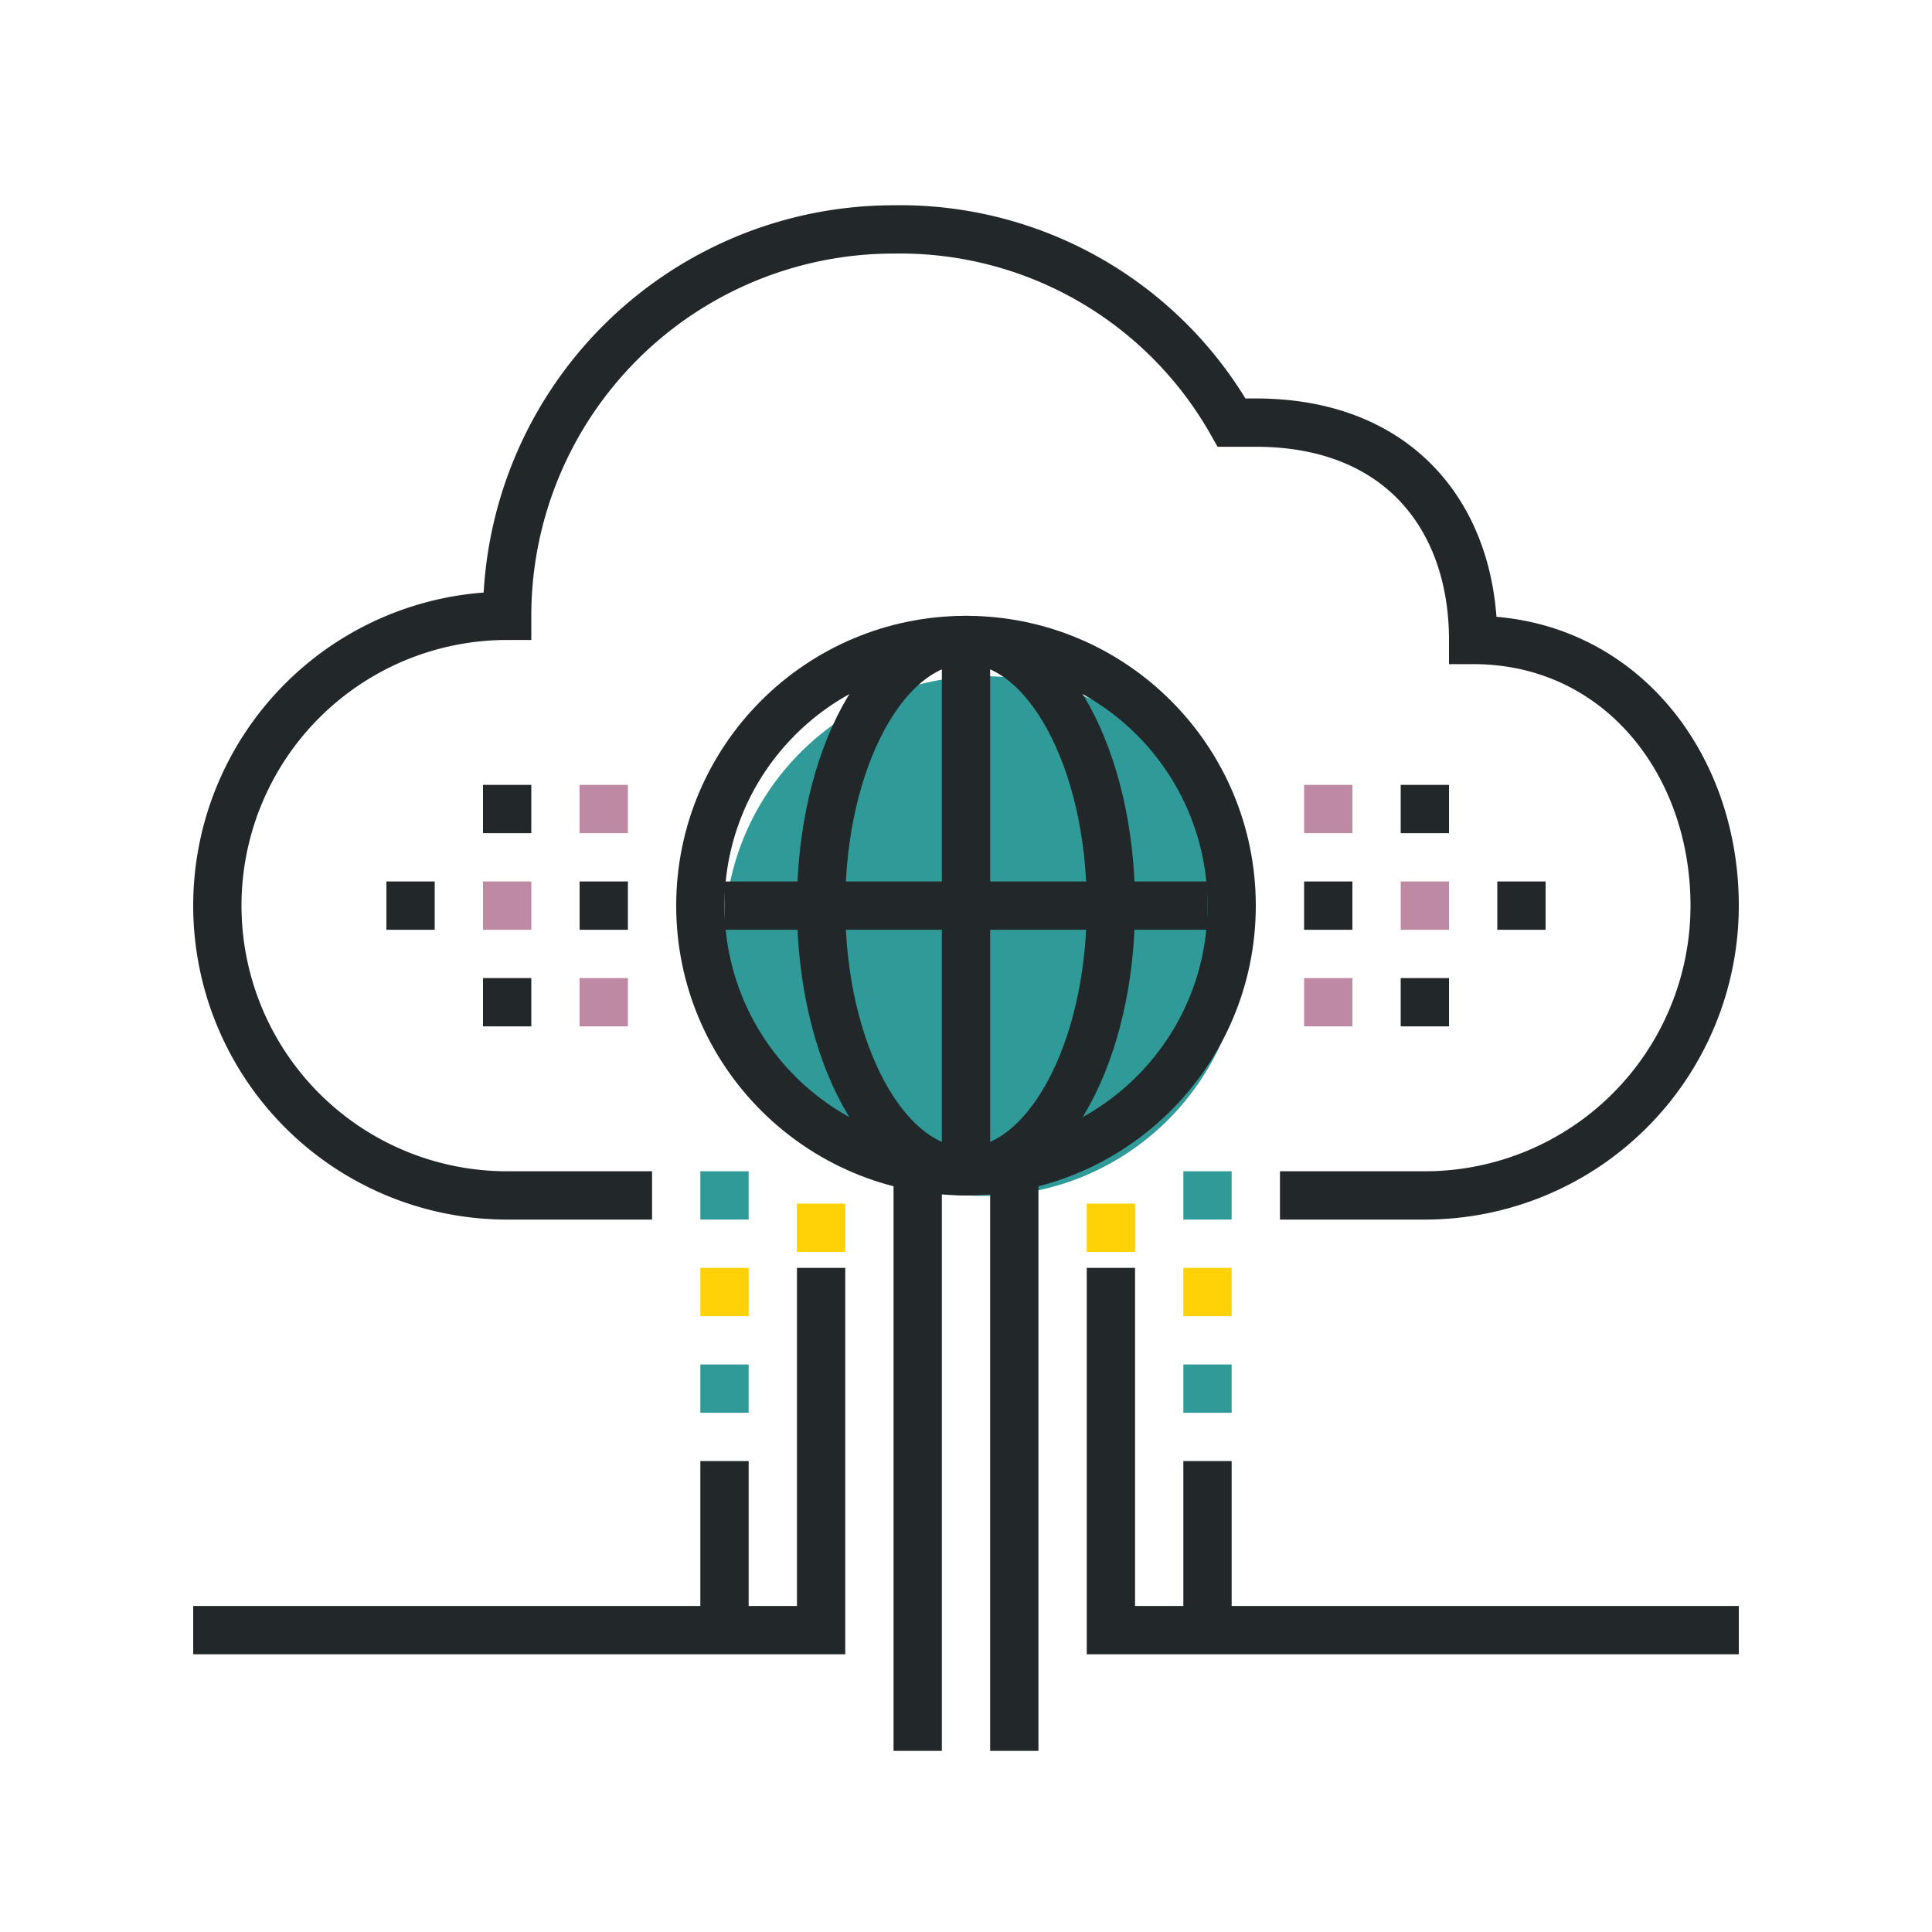
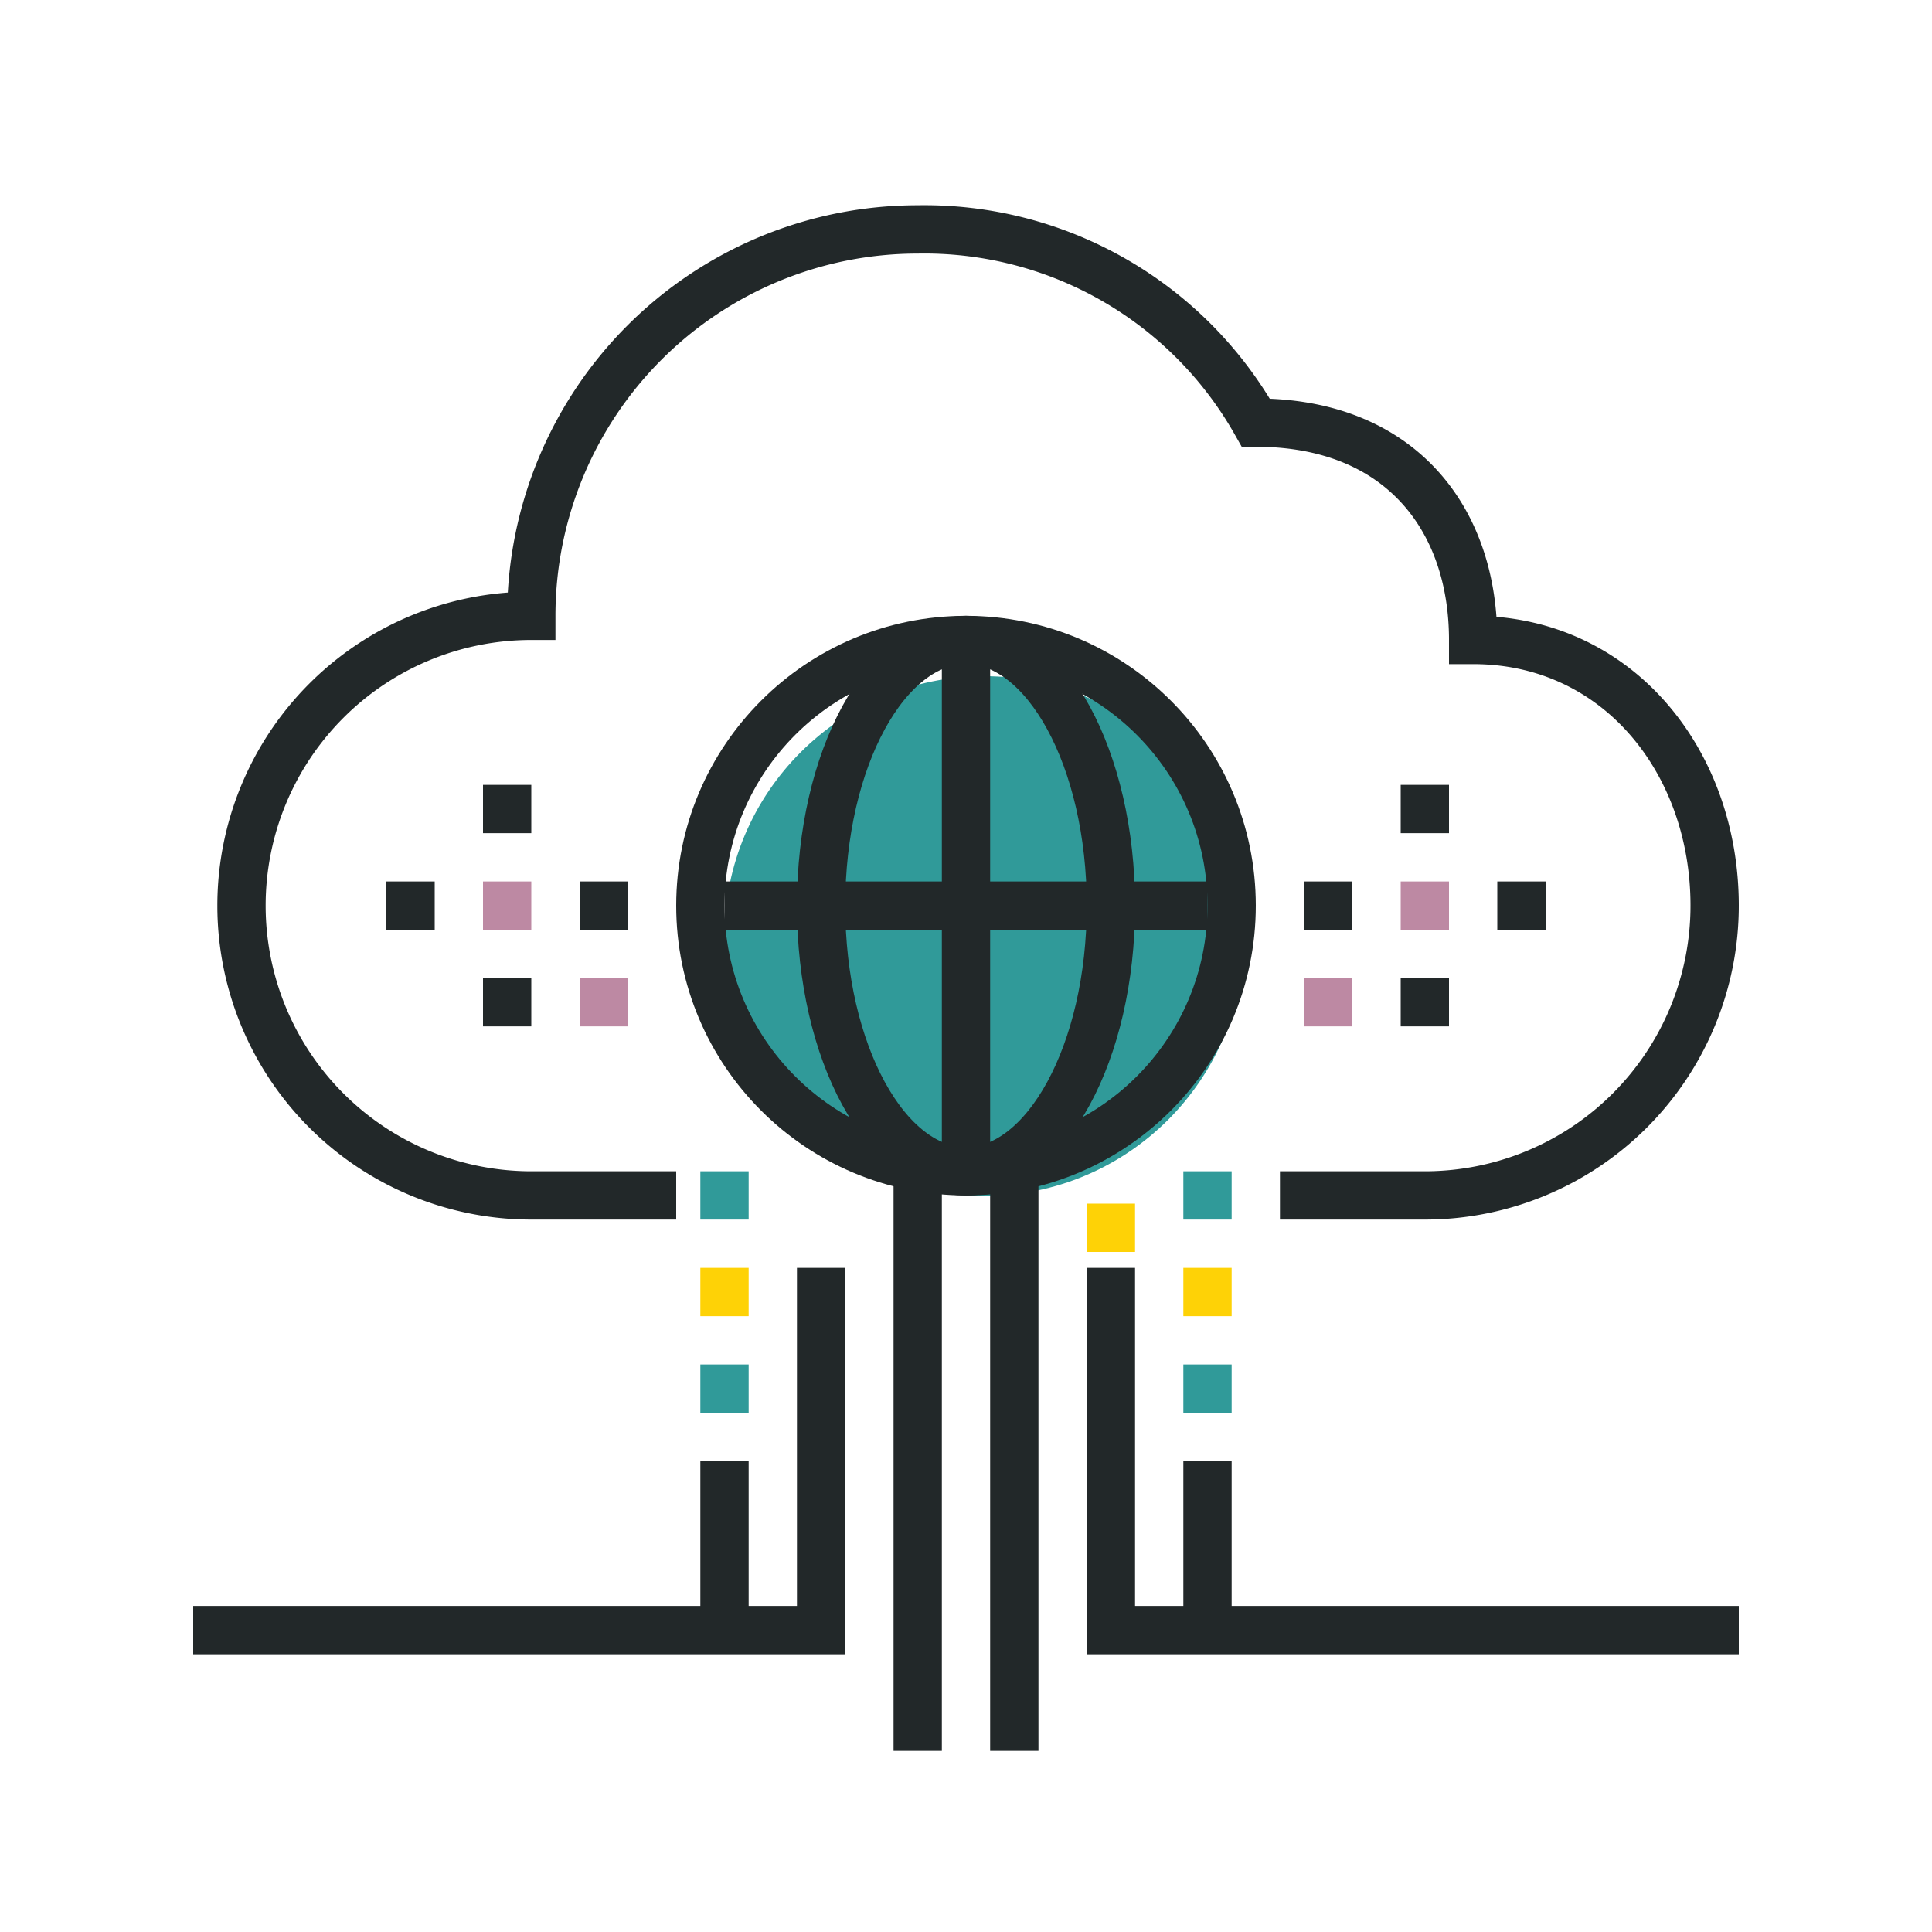
<svg xmlns="http://www.w3.org/2000/svg" id="Layer_1" data-name="Layer 1" viewBox="0 0 80 80">
  <defs>
    <style>.cls-1{fill:#309a99;}.cls-2{fill:none;stroke:#222829;stroke-miterlimit:10;stroke-width:2px;}.cls-3{fill:#bd89a3;}.cls-4{fill:#fed206;}</style>
  </defs>
  <circle class="cls-1" cx="40.76" cy="38.76" r="10.76" />
  <line class="cls-2" x1="38" y1="72.5" x2="38" y2="48.5" />
  <line class="cls-2" x1="42" y1="72.5" x2="42" y2="48.5" />
  <polyline class="cls-2" points="34 52.5 34 67.5 8 67.5" />
  <line class="cls-2" x1="30" y1="60.5" x2="30" y2="67.5" />
-   <path class="cls-2" d="M53,49.5h6a12,12,0,0,0,12-12c0-5.95-4-11-10-11,0-5-3-9-9-9H51a15.77,15.77,0,0,0-14-8,16,16,0,0,0-16,16,12,12,0,0,0,0,24h6" />
+   <path class="cls-2" d="M53,49.5h6a12,12,0,0,0,12-12c0-5.95-4-11-10-11,0-5-3-9-9-9a15.77,15.77,0,0,0-14-8,16,16,0,0,0-16,16,12,12,0,0,0,0,24h6" />
  <polyline class="cls-2" points="72 67.5 46 67.5 46 52.5" />
  <line class="cls-2" x1="30" y1="37.5" x2="50" y2="37.5" />
  <circle class="cls-2" cx="40" cy="37.5" r="11" />
  <line class="cls-2" x1="40" y1="26.5" x2="40" y2="48.5" />
  <ellipse class="cls-2" cx="40" cy="37.5" rx="6" ry="11" />
  <line class="cls-2" x1="54" y1="37.5" x2="56" y2="37.5" />
  <rect class="cls-3" x="54" y="40.5" width="2" height="2" />
-   <rect class="cls-3" x="54" y="32.5" width="2" height="2" />
  <rect class="cls-3" x="58" y="36.5" width="2" height="2" />
  <line class="cls-2" x1="58" y1="41.5" x2="60" y2="41.5" />
  <rect class="cls-3" x="20" y="36.5" width="2" height="2" />
  <line class="cls-2" x1="20" y1="41.5" x2="22" y2="41.5" />
  <line class="cls-2" x1="16" y1="37.5" x2="18" y2="37.5" />
  <line class="cls-2" x1="24" y1="37.5" x2="26" y2="37.5" />
-   <rect class="cls-3" x="24" y="32.5" width="2" height="2" />
  <line class="cls-2" x1="20" y1="33.5" x2="22" y2="33.5" />
  <line class="cls-2" x1="58" y1="33.5" x2="60" y2="33.5" />
  <rect class="cls-3" x="24" y="40.5" width="2" height="2" />
  <line class="cls-2" x1="62" y1="37.5" x2="64" y2="37.5" />
  <rect class="cls-1" x="29" y="56.5" width="2" height="2" />
  <rect class="cls-1" x="29" y="48.5" width="2" height="2" />
  <line class="cls-2" x1="50" y1="60.5" x2="50" y2="67.5" />
  <rect class="cls-1" x="49" y="56.5" width="2" height="2" />
  <rect class="cls-1" x="49" y="48.5" width="2" height="2" />
  <rect class="cls-4" x="45" y="49.84" width="2" height="2" />
-   <rect class="cls-4" x="33" y="49.84" width="2" height="2" />
  <rect class="cls-4" x="29" y="52.5" width="2" height="2" />
  <rect class="cls-4" x="49" y="52.5" width="2" height="2" />
</svg>